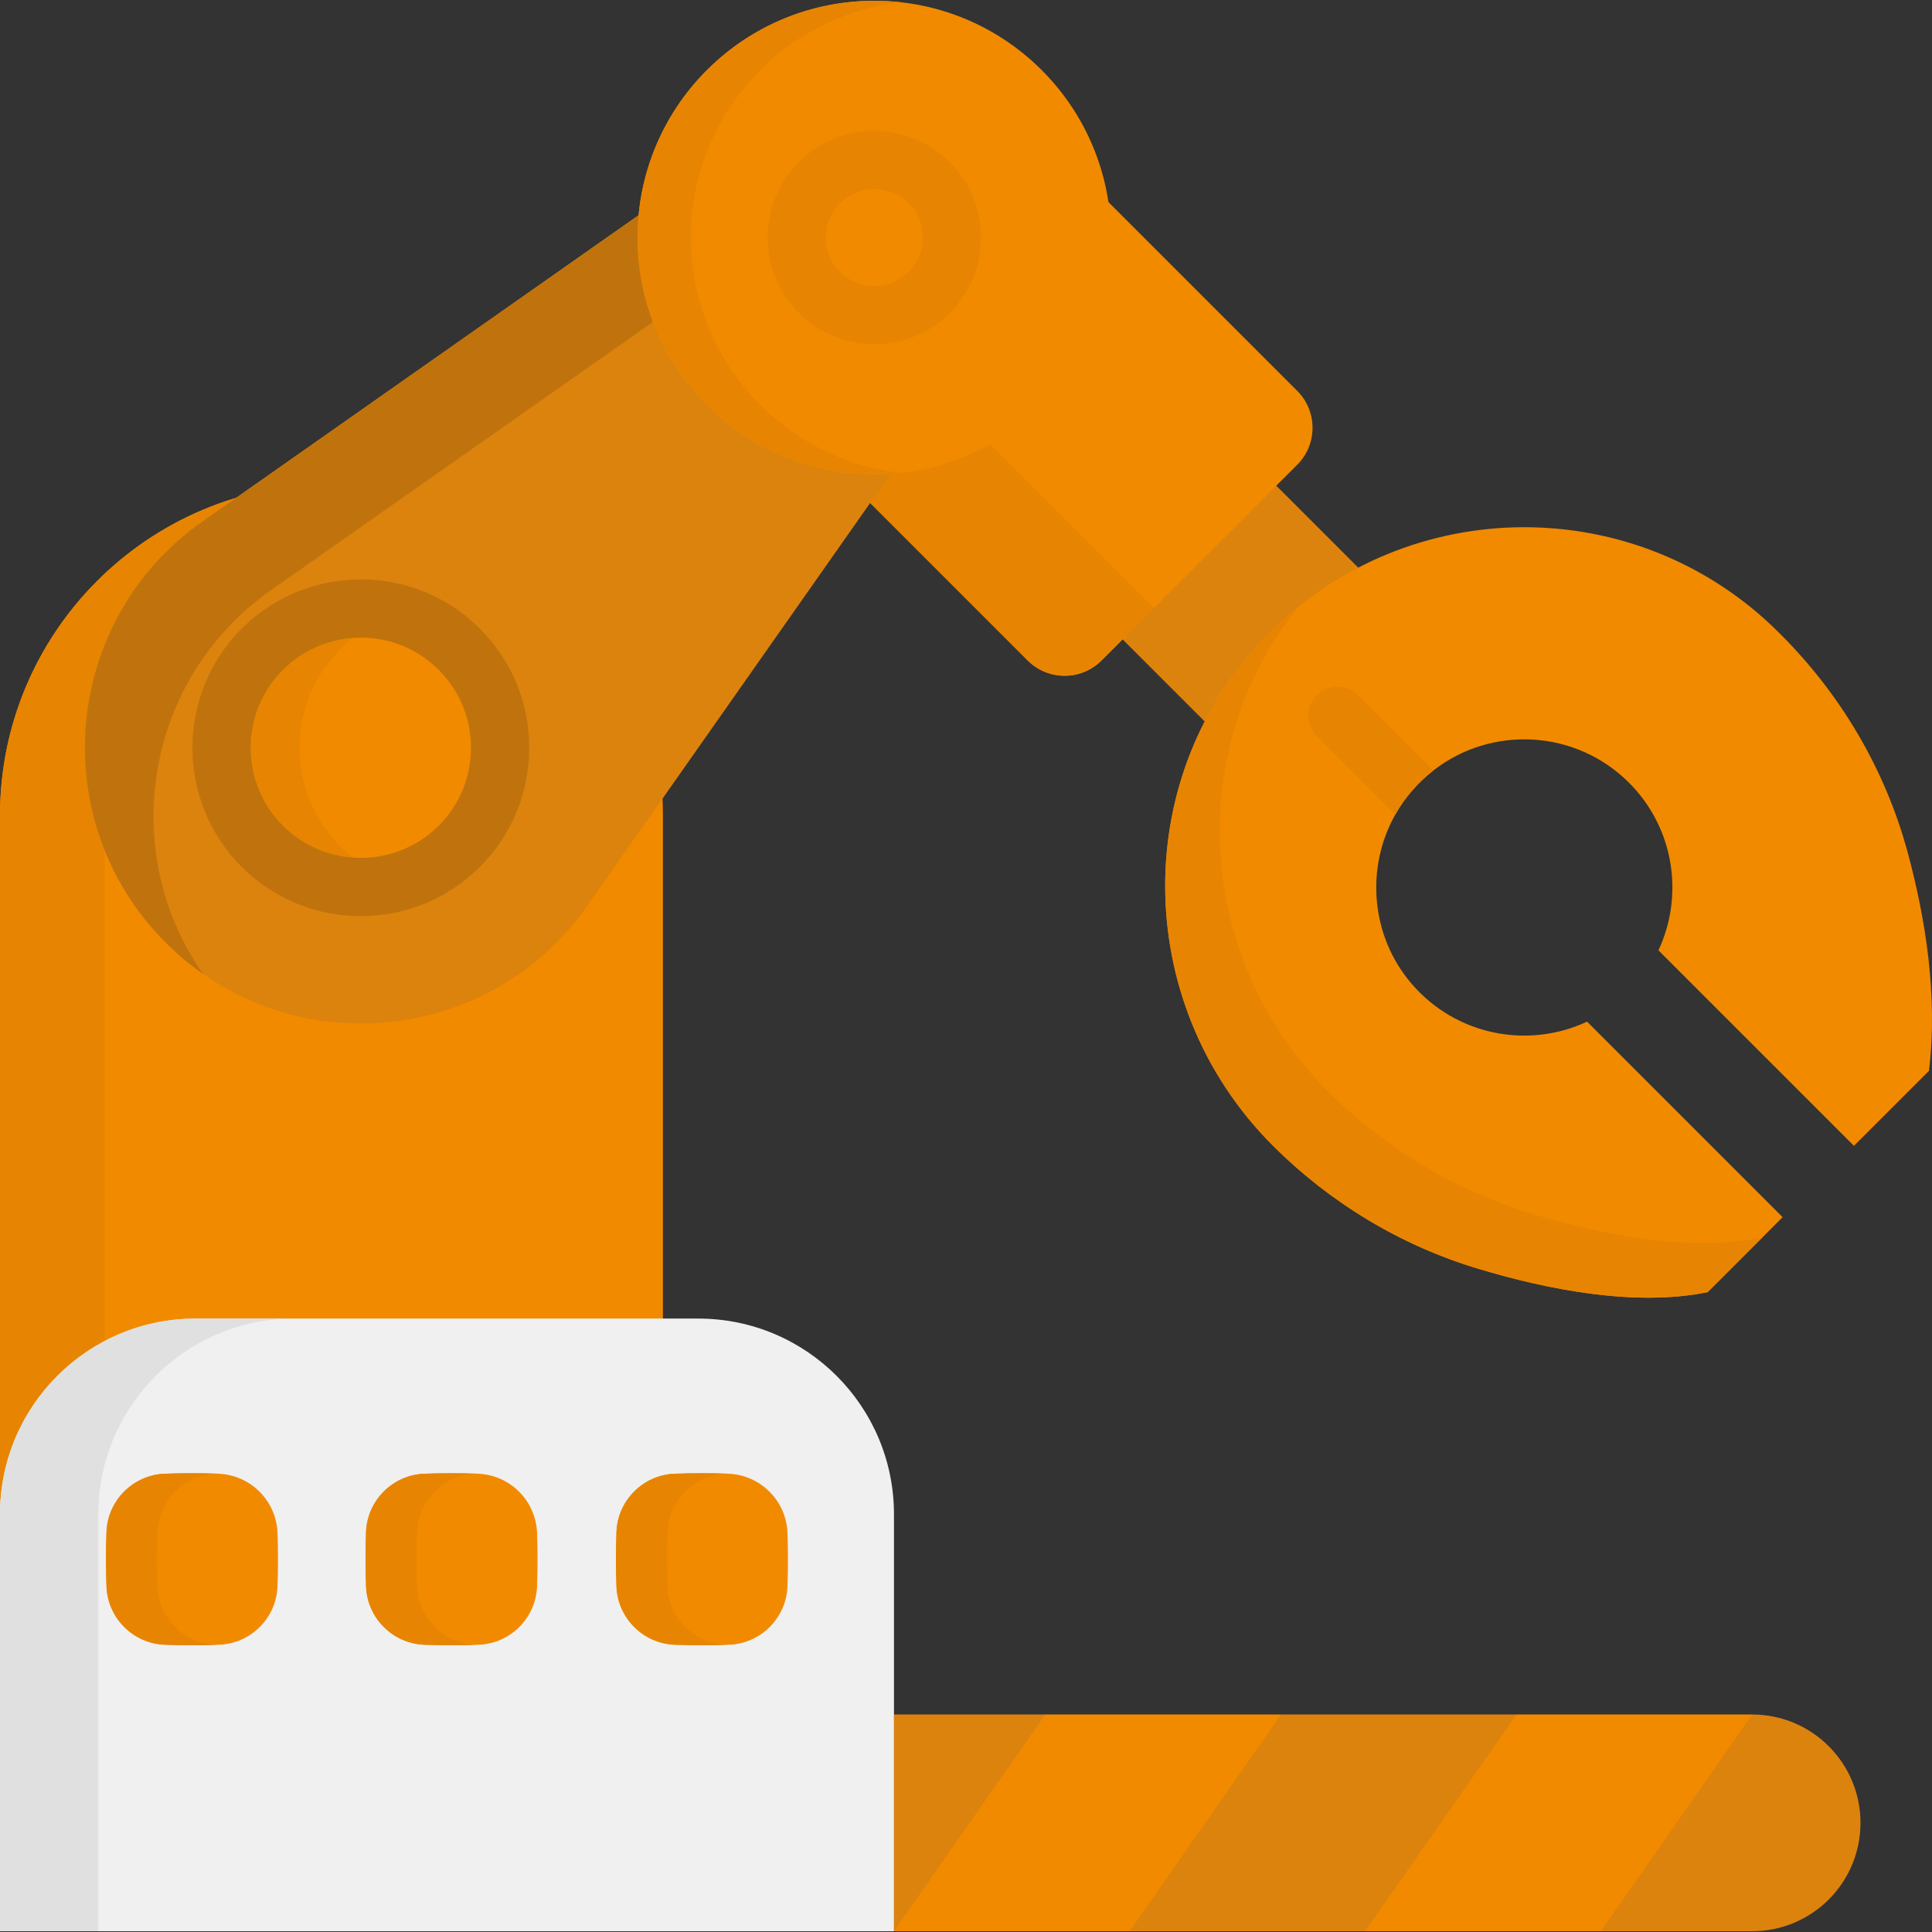
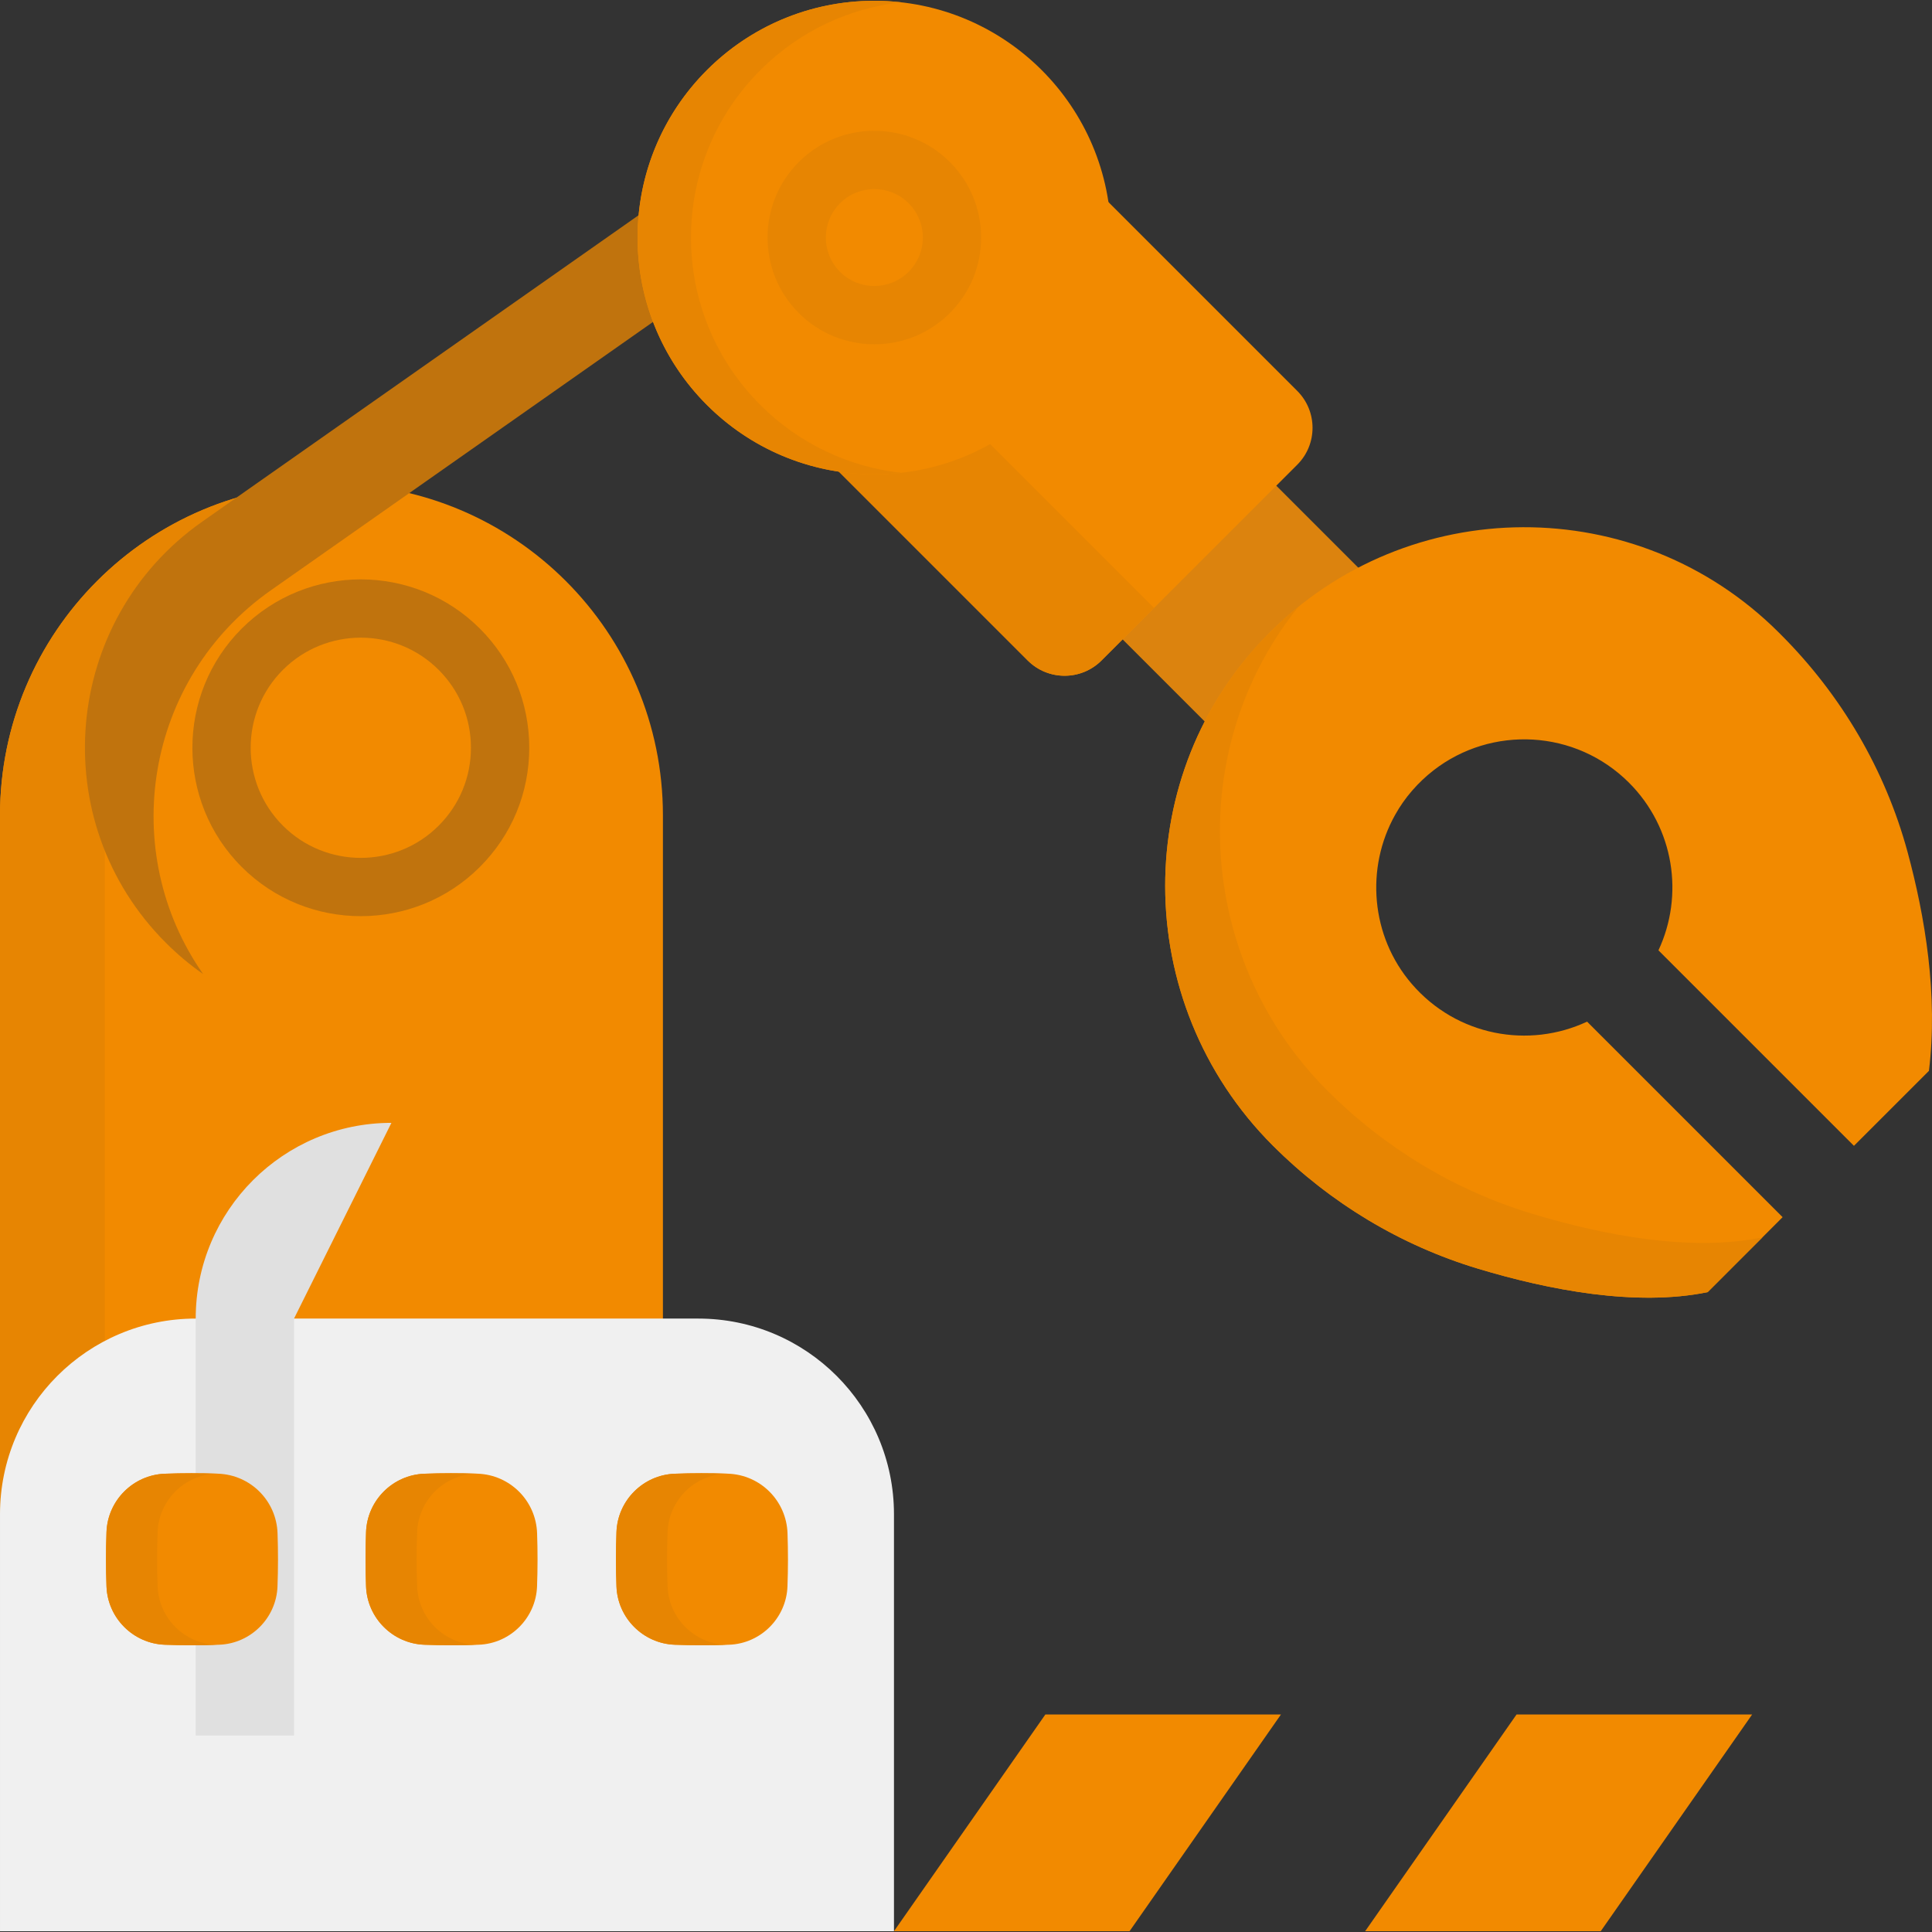
<svg xmlns="http://www.w3.org/2000/svg" version="1.1" width="512" height="512" x="0" y="0" viewBox="0 0 511.999 511.999" style="enable-background:new 0 0 512 512" xml:space="preserve" class="">
  <rect x="0" y="0" width="511.999" height="511.999" fill="#333333" stroke="none" />
  <g>
    <g>
      <path d="m296.693 134.112h69.949v57.605h-69.949z" fill="#dc830e" transform="matrix(.707 .707 -.707 .707 212.341 -186.808)" data-original="#665e66" style="" class="" />
      <path d="m511.184 283.794-19.872 19.862-51.808-51.808c6.809-14.536 4.213-32.399-7.798-44.421-14.165-14.155-36.448-15.236-51.849-3.245-1.998 1.556-3.873 3.327-5.604 5.316-1.751 2.009-3.255 4.162-4.512 6.418-7.922 14.083-6.48 32.193 4.368 44.802 11.95 13.897 31.08 17.245 46.482 10.024l51.818 51.818-19.862 19.872c-19.007 3.884-42.052-.556-60.791-6.202-20.583-6.181-39.27-17.472-54.466-32.667-18.924-18.924-28.505-43.896-28.505-68.795 0-24.086 8.962-48.12 27.125-66.56 37.241-37.807 98.083-37.993 135.551-.525l.474.474c15.968 15.968 27.65 35.778 33.574 57.577 4.665 17.182 8.137 38.084 5.675 58.06z" fill="#f28a00" data-original="#c3bec6" style="" class="" />
      <path d="m467.053 327.923-14.508 14.508c-19.003 3.887-42.049-.557-60.795-6.197-20.581-6.187-39.265-17.477-54.464-32.676-18.921-18.921-28.5-43.884-28.5-68.786 0-24.087 8.971-48.122 27.129-66.569 2.619-2.65 5.341-5.125 8.177-7.403-13.91 17.302-20.798 38.368-20.798 59.464 0 24.901 9.579 49.865 28.5 68.786 15.199 15.199 33.882 26.489 54.464 32.676 18.756 5.63 41.791 10.084 60.795 6.197z" fill="#e78502" data-original="#b4acb7" style="" class="" />
      <path d="m213.157 115.839 59.191 59.191c5.402 5.402 14.162 5.402 19.564 0l51.872-51.872c5.402-5.402 5.402-14.162 0-19.564l-59.191-59.191z" fill="#f28a00" data-original="#e27d47" style="" class="" />
      <path d="m213.157 115.839 59.191 59.191c5.402 5.402 14.162 5.402 19.564 0l13.909-13.909-68.973-68.973z" fill="#e78502" data-original="#dd6938" style="" class="" />
-       <path d="m379.857 204.182c-1.998 1.556-3.873 3.327-5.604 5.316-1.751 2.009-3.255 4.162-4.512 6.418l-20.81-20.81c-3.018-3.018-3.018-7.901 0-10.92 3.018-3.018 7.912-3.018 10.93 0z" fill="#e78502" data-original="#b4acb7" style="" class="" />
-       <path d="m236.911 454.359h40.118l20.987 12.933 41.447-12.933h62.434l22.187 12.933 40.247-12.933c15.86 0 28.717 12.857 28.717 28.717 0 15.86-12.857 28.717-28.717 28.717h-40.121l-15.884-12.299-46.55 12.299h-62.434l-19.825-9.558-42.606 9.558z" fill="#dc830e" data-original="#665e66" style="" class="" />
      <g fill="#e27d47">
        <path d="m277.029 454.359h62.434l-40.121 57.433h-62.434z" fill="#f28a00" data-original="#e27d47" style="" class="" />
        <path d="m464.331 454.359-40.121 57.433h-62.434l40.121-57.433z" fill="#f28a00" data-original="#e27d47" style="" class="" />
        <path d="m0 216.088v185.208l175.681 77.75v-262.958c0-48.513-39.327-87.84-87.84-87.84-48.514 0-87.841 39.327-87.841 87.84z" fill="#f28a00" data-original="#e27d47" style="" class="" />
      </g>
      <path d="m101.73 129.341c-18.694 2.97-35.429 11.827-48.236 24.633-15.9 15.9-25.727 37.863-25.727 62.114v197.5l-27.767-12.291v-185.209c0-24.252 9.837-46.215 25.726-62.114 15.9-15.9 37.852-25.726 62.115-25.726 4.722 0 9.362.371 13.889 1.093z" fill="#e78502" data-original="#dd6938" style="" class="" />
-       <path d="m43.941 249.837c-32.141-32.141-27.509-85.501 9.689-111.622l151.788-106.59 56.735 56.735-106.59 151.788c-26.122 37.198-79.481 41.83-111.622 9.689z" fill="#dc830e" data-original="#665e66" style="" class="" />
      <path d="m53.834 258.139c-3.471-2.421-6.773-5.184-9.887-8.297-32.146-32.146-27.509-85.503 9.682-111.627l151.794-106.589 18.184 18.184-151.786 106.596c-33.597 23.594-40.633 69.404-17.987 101.733z" fill="#c0730d" data-original="#544f57" style="" class="" />
      <circle cx="95.611" cy="198.166" fill="#f28a00" r="36.92" data-original="#e27d47" style="" class="" />
-       <path d="m90.21 224.273c4.547 4.547 9.992 7.661 15.755 9.332-12.518 3.65-26.582.536-36.46-9.332-14.415-14.425-14.415-37.801 0-52.216 9.878-9.868 23.942-12.982 36.46-9.332-5.764 1.67-11.208 4.784-15.755 9.332-14.415 14.415-14.415 37.79 0 52.216z" fill="#e78502" data-original="#dd6938" style="" class="" />
      <path d="m95.611 242.792c-11.433 0-22.866-4.352-31.57-13.056-17.406-17.408-17.406-45.732 0-63.139 17.409-17.408 45.733-17.406 63.141 0 8.433 8.433 13.076 19.644 13.076 31.57s-4.644 23.137-13.076 31.57c-8.705 8.703-20.138 13.055-31.571 13.055zm0-73.806c-7.476 0-14.952 2.846-20.643 8.537-11.382 11.382-11.382 29.903 0 41.286 11.381 11.383 29.904 11.382 41.286 0 5.514-5.514 8.551-12.845 8.551-20.643s-3.037-15.129-8.551-20.643c-5.691-5.691-13.167-8.537-20.643-8.537z" fill="#c0730d" data-original="#544f57" style="" class="" />
      <circle cx="231.703" cy="62.95" fill="#f28a00" r="62.744" data-original="#c3bec6" style="" class="" />
      <path d="m201.501 107.317c10.446 10.446 23.663 16.442 37.292 17.977-18.327 2.081-37.395-3.915-51.457-17.977-24.498-24.498-24.498-64.232 0-88.729 14.062-14.062 33.13-20.058 51.457-17.977-13.629 1.535-26.846 7.52-37.292 17.977-24.508 24.497-24.508 64.231 0 88.729z" fill="#e78502" data-original="#b4acb7" style="" class="" />
      <circle cx="231.703" cy="62.95" fill="#f28a00" r="20.578" data-original="#e27d47" style="" class="" />
      <path d="m231.703 91.241c-7.248 0-14.497-2.759-20.015-8.277-11.034-11.036-11.034-28.992 0-40.027 11.036-11.035 28.993-11.037 40.029 0 5.345 5.346 8.29 12.453 8.29 20.014s-2.945 14.668-8.291 20.014h.001c-5.518 5.517-12.766 8.276-20.014 8.276zm-.001-41.136c-3.291 0-6.581 1.253-9.086 3.758-5.01 5.011-5.01 13.164 0 18.175 5.011 5.011 13.165 5.009 18.174 0h.001c2.427-2.427 3.764-5.654 3.764-9.087s-1.337-6.66-3.764-9.087c-2.506-2.507-5.797-3.759-9.089-3.759z" fill="#e78502" data-original="#b4acb7" style="" class="" />
      <path d="m185.049 349.435h-133.188c-28.642 0-51.861 23.219-51.861 51.862v110.496h236.911v-110.496c0-28.643-23.22-51.862-51.862-51.862z" fill="#f0f0f0" data-original="#f9f6f9" style="" class="" />
-       <path d="m77.921 349.432c-28.644 0-51.865 23.221-51.865 51.865v110.494h-26.056v-110.494c0-28.644 23.221-51.865 51.865-51.865z" fill="#e0e0e0" data-original="#e2dfe2" style="" class="" />
+       <path d="m77.921 349.432v110.494h-26.056v-110.494c0-28.644 23.221-51.865 51.865-51.865z" fill="#e0e0e0" data-original="#e2dfe2" style="" class="" />
      <g>
        <path d="m58.086 435.87c-4.803.176-9.605.176-14.408 0-8.374-.307-15.147-7.08-15.454-15.454-.176-4.803-.176-9.606 0-14.408.307-8.374 7.08-15.147 15.454-15.454 4.703-.173 9.406-.176 14.109-.011 8.603.302 15.461 7.161 15.764 15.764.165 4.703.162 9.406-.011 14.109-.307 8.375-7.08 15.147-15.454 15.454z" fill="#f28a00" data-original="#da4a54" style="" class="" />
        <path d="m126.869 435.87c-4.803.176-9.605.176-14.408 0-8.374-.307-15.147-7.08-15.454-15.454-.176-4.803-.176-9.606 0-14.408.307-8.374 7.08-15.147 15.454-15.454 4.703-.173 9.406-.176 14.109-.011 8.603.302 15.461 7.161 15.764 15.764.165 4.703.162 9.406-.011 14.109-.308 8.375-7.08 15.147-15.454 15.454z" fill="#f28a00" data-original="#ffef4a" style="" class="" />
        <path d="m193.233 435.87c-4.803.176-9.605.176-14.408 0-8.374-.307-15.147-7.08-15.454-15.454-.176-4.803-.176-9.606 0-14.408.307-8.374 7.08-15.147 15.454-15.454 4.703-.173 9.406-.176 14.109-.011 8.603.302 15.461 7.161 15.764 15.764.165 4.703.162 9.406-.011 14.109-.308 8.375-7.08 15.147-15.454 15.454z" fill="#f28a00" data-original="#78d0b1" style="" class="" />
      </g>
      <g>
        <path d="m57.228 435.873c.144 0 .289.01.433.01-4.65.165-9.321.165-13.982-.01-8.373-.309-15.147-7.084-15.456-15.456-.175-4.805-.175-9.61 0-14.415.309-8.372 7.084-15.147 15.456-15.446 4.671-.175 9.332-.175 14.002-.01-.155 0-.299 0-.454.01-8.383.299-15.147 7.074-15.456 15.446-.175 4.805-.175 9.61 0 14.415.31 8.372 7.074 15.147 15.457 15.456z" fill="#e78502" data-original="#d82e3d" style="" class="" />
        <path d="m126.003 435.873c.145 0 .289.01.433.01-4.661.165-9.321.155-13.972-.01-8.373-.309-15.147-7.084-15.456-15.456-.175-4.805-.175-9.61 0-14.415.309-8.372 7.084-15.147 15.456-15.446 4.661-.175 9.332-.175 13.992-.01-.155 0-.299 0-.454.01-8.373.299-15.147 7.074-15.446 15.446-.186 4.805-.186 9.61 0 14.415.3 8.372 7.074 15.147 15.447 15.456z" fill="#e78502" data-original="#ffd321" style="" class="" />
        <path d="m192.366 435.873c.144 0 .289.01.433.01-4.661.165-9.311.155-13.972-.01-8.373-.309-15.147-7.084-15.456-15.456-.175-4.805-.175-9.61 0-14.415.309-8.372 7.084-15.147 15.456-15.446 4.661-.175 9.332-.175 13.992-.01-.155 0-.299 0-.454.01-8.373.299-15.147 7.074-15.446 15.446-.175 4.805-.175 9.61 0 14.415.3 8.372 7.074 15.147 15.447 15.456z" fill="#e78502" data-original="#66b49d" style="" class="" />
      </g>
    </g>
  </g>
</svg>